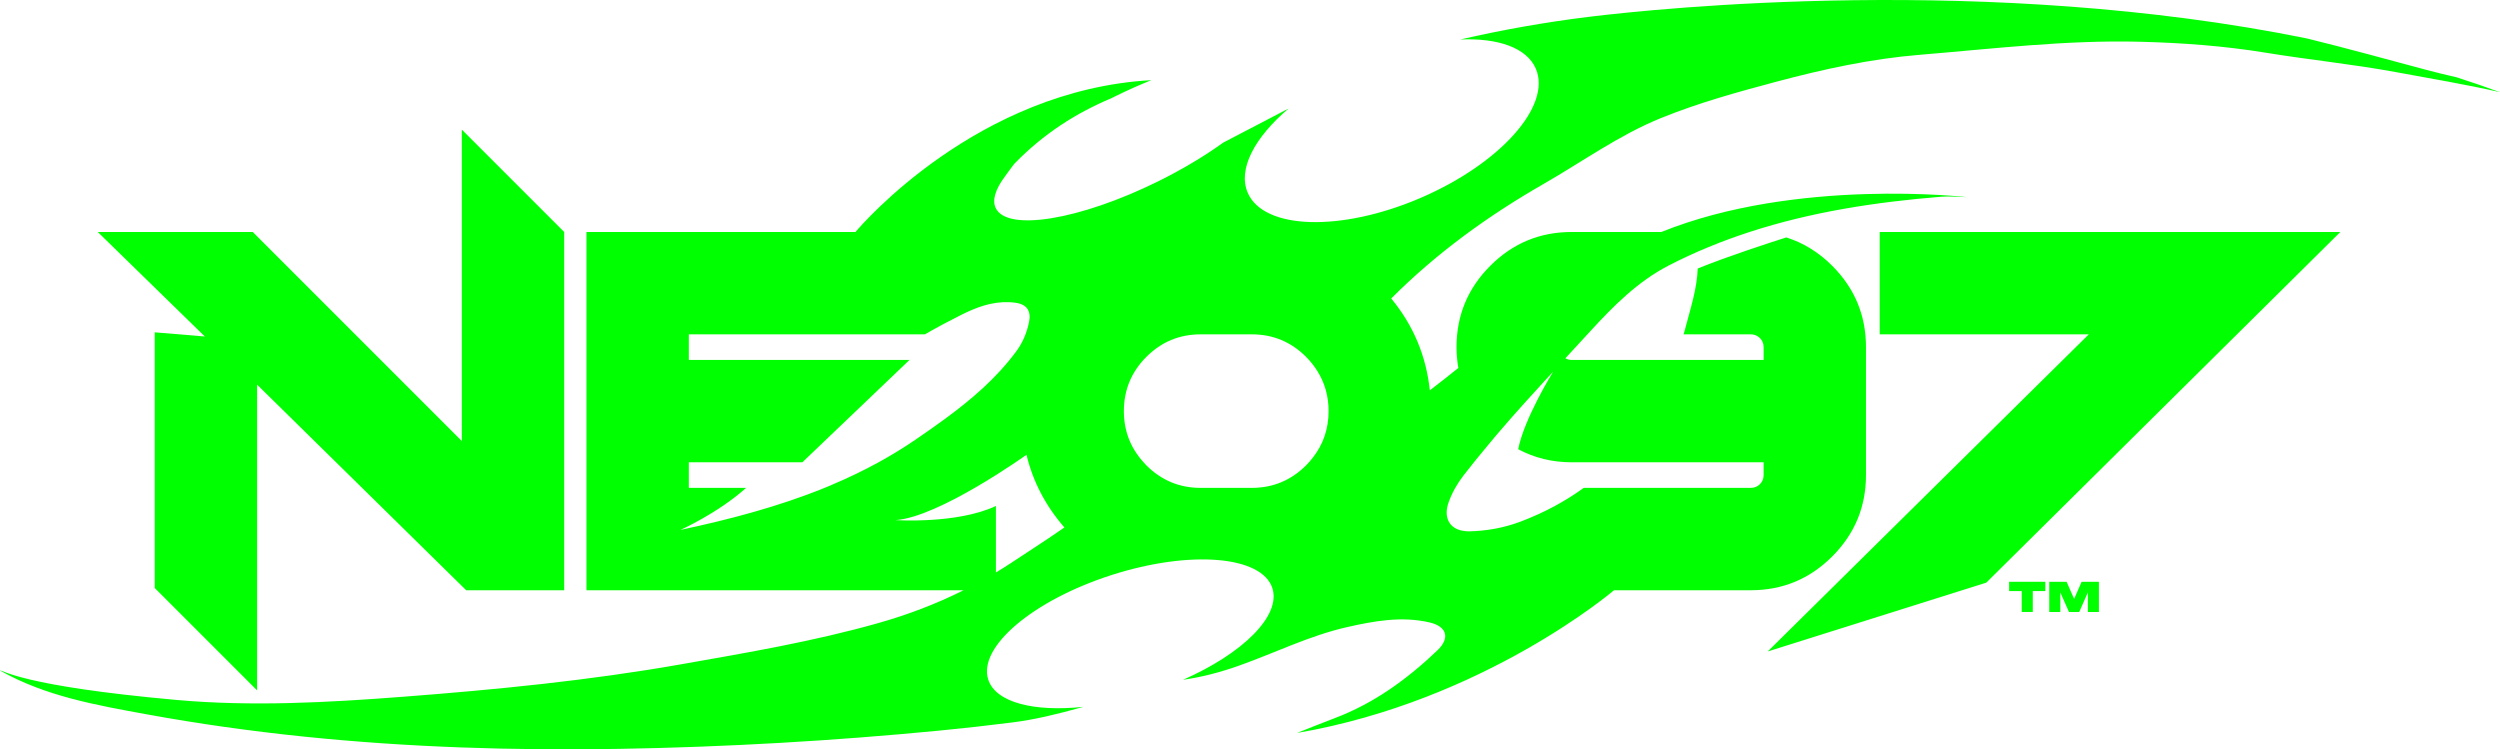
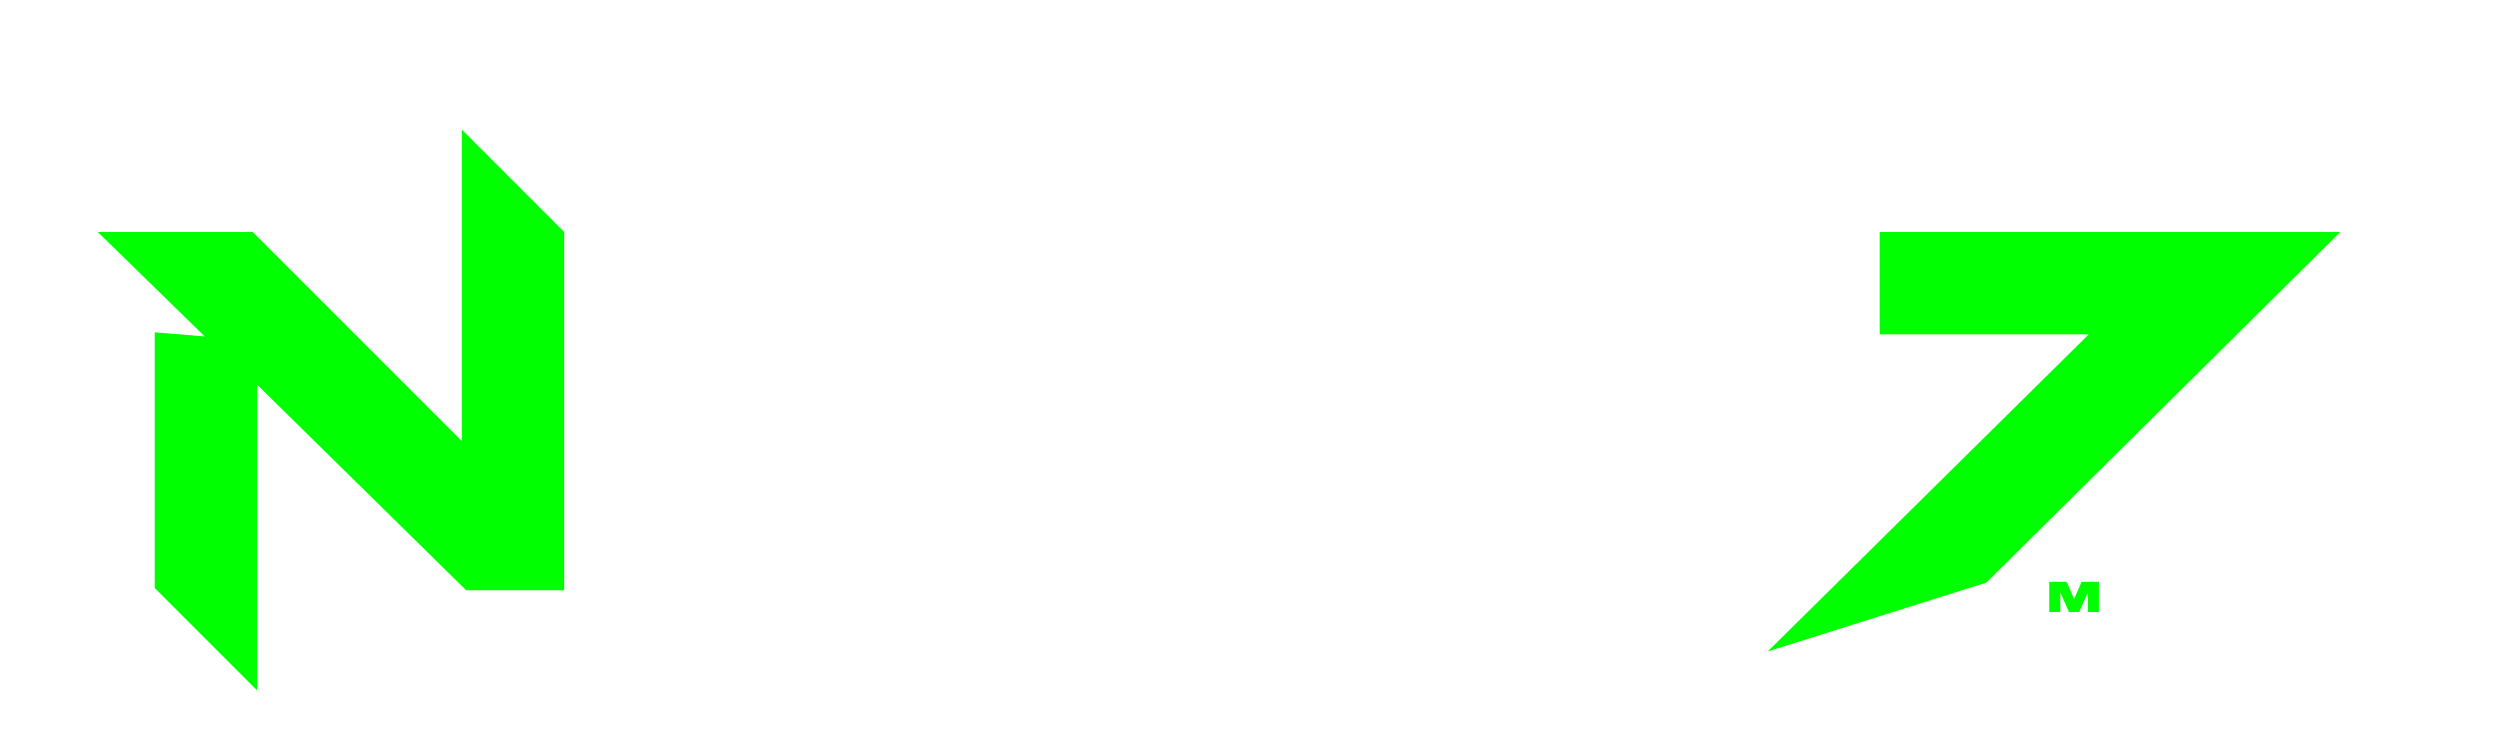
<svg xmlns="http://www.w3.org/2000/svg" id="b" data-name="Layer 2" viewBox="0 0 716.079 214.632" class="shake1">
  <g id="c" data-name="Layer 1">
    <g>
      <g>
        <polygon points="44.319 95.188 44.319 168.422 73.639 197.742 73.639 110.175 133.524 169.064 161.598 169.064 161.598 160.62 161.598 155.48 161.598 66.445 132.278 37.125 132.278 126.33 72.393 66.445 44.319 66.445 37.914 66.445 29.169 66.445 27.997 66.445 58.669 96.383 44.319 95.188" fill="#00ff00" />
        <polygon points="538.408 95.765 598.293 95.765 506.324 186.6 568.942 166.88 670.346 66.445 538.408 66.445 538.408 95.765" fill="#00ff00" />
-         <path d="M703.793,22.177c-2.903-.669-5.801-1.359-8.678-2.126-11.429-3.048-22.83-6.222-34.311-9.033-91.236-18.533-185.822-8.627-205.757-6.191-.032,.004-.065,.008-.097,.012-.06,.007-.109,.014-.167,.021-12.323,1.53-24.492,3.691-36.527,6.453,10.813-.471,19.068,2.349,21.66,8.374,4.572,10.627-10.197,27.191-32.988,36.996-22.791,9.805-44.973,9.138-49.545-1.489-2.897-6.734,1.979-15.851,11.734-24.122-6.255,3.263-12.509,6.529-18.765,9.789-5.31,3.831-11.698,7.674-18.795,11.17-22.256,10.964-42.998,14.373-46.328,7.613-1.131-2.296-.103-5.472,2.615-9.093,.754-1.135,1.667-2.221,2.445-3.325,.152-.216,.345-.405,.531-.595,8.061-8.255,17.328-14.229,27.501-18.488,.392-.197,.781-.396,1.177-.591,3.493-1.721,6.948-3.255,10.305-4.593-49.695,2.75-82.943,41.34-84.679,43.394-.026,.031-.052,.061-.078,.093h-77.062v102.619h108.042c-7.732,3.858-15.846,6.965-24.329,9.371-18.577,5.269-37.532,8.479-56.457,11.817-26.431,4.661-53.144,7.282-79.901,9.329-21.598,1.653-43.197,2.841-64.862,.898C5.531,196.446,.772,191.792,0,192.067c13.058,7.373,27.481,9.879,42.072,12.546,14.82,2.71,29.751,4.799,44.736,6.349,30.045,3.107,60.285,4.047,90.476,3.541,30.691-.514,61.523-2.301,92.07-5.262,6.926-.672,13.841-1.448,20.743-2.328,6.673-.851,12.774-2.392,19.254-4.176,.325-.09,.648-.186,.973-.276-14.192,1.507-25.153-1.251-27.267-7.829-2.987-9.295,12.811-22.685,35.287-29.909,22.476-7.223,43.117-5.544,46.105,3.75,2.536,7.891-8.471,18.732-25.605,26.247,5.426-.773,10.692-2.162,15.879-3.996,10.379-3.671,20.291-8.642,31.11-11.095,7.821-1.774,15.666-3.196,23.65-1.343,4.974,1.154,5.913,4.48,2.243,7.985-8.617,8.229-18.12,15.164-29.385,19.418-3.643,1.376-7.252,2.842-10.878,4.266,53.816-9.251,90.84-40.891,90.84-40.891h39.189c9.089,0,16.859-3.225,23.309-9.675,6.45-6.45,9.675-14.22,9.675-23.309v-36.649c0-9.089-3.225-16.859-9.675-23.309-3.895-3.895-8.286-6.576-13.144-8.115-5.174,1.647-17.057,5.519-25.376,8.904-.21,5.959-2.135,11.608-3.606,17.309-.135,.524-.294,1.028-.436,1.547h19.252c.64,0,1.211,.155,1.728,.43,.311,.166,.608,.366,.874,.633,.709,.708,1.063,1.576,1.063,2.602v3.665h-54.974c-.675,0-1.274-.169-1.811-.475,2.108-2.283,4.216-4.567,6.318-6.855,.275-.3,.553-.599,.828-.899,6.606-7.204,13.655-14.301,22.501-18.85,7.528-3.871,15.247-7.01,23.115-9.571,17.658-5.748,36.073-8.568,54.796-10.091,2.364-.192,4.766,.062,7.541,.116,0,0-48.832-5.662-87.596,9.975h-25.693c-9.089,0-16.859,3.225-23.309,9.676-6.451,6.45-9.675,14.22-9.675,23.309,0,2.057,.188,4.037,.519,5.959-2.702,2.174-5.42,4.319-8.169,6.413-1.042-9.866-4.721-18.638-11.053-26.311,12.978-13.006,27.689-23.657,43.589-32.78,11.166-6.406,21.682-14.03,33.665-18.896,10.7-4.346,21.823-7.418,33.014-10.404,13.522-3.607,27.129-6.567,40.998-7.709,21.024-1.731,42.013-4.283,63.194-3.749,12.094,.305,24.176,1.198,36.04,3.139,12.435,2.034,24.976,3.285,37.388,5.58,9.914,1.833,19.859,3.485,29.695,5.73-4.054-1.489-8.155-2.89-12.286-4.225ZM238.271,138.879l-2.083,.865c-13.272,5.39-27.208,9.036-41.317,12.053,0,0,10.707-4.763,18.842-12.053h-16.41v-7.33h32.519l30.692-29.32h-63.211v-7.33h67.633c3.458-2.008,7.007-3.882,10.602-5.682,.474-.237,.951-.462,1.43-.684,4.368-2.031,8.914-3.363,13.897-2.681,3.394,.464,4.543,2.479,3.867,5.635-.643,3.004-1.774,5.767-3.658,8.309-5.727,7.727-12.876,13.809-20.472,19.376-2.784,2.04-5.623,4.016-8.481,5.971-3.409,2.332-6.904,4.448-10.462,6.405-4.365,2.402-8.838,4.528-13.388,6.452,0,.002,0,.013,0,.013Zm51.349,22.359c-1.437,.947-2.89,1.861-4.358,2.747v-19.052c-11.076,5.217-28.777,4.043-28.777,4.043,12.403-.756,37.539-18.708,37.539-18.708,1.839,7.676,5.465,14.612,10.857,20.815-5.024,3.484-10.165,6.799-15.261,10.155Zm86.344-30.065c-.574,.726-1.182,1.439-1.864,2.121-4.3,4.3-9.48,6.45-15.539,6.45h-14.66c-6.059,0-11.239-2.15-15.539-6.45-.34-.34-.644-.696-.958-1.047-3.646-4.088-5.493-8.912-5.493-14.492,0-6.059,2.15-11.239,6.451-15.539,4.3-4.3,9.48-6.45,15.539-6.45h14.66c6.059,0,11.239,2.15,15.539,6.45,1.298,1.298,2.375,2.685,3.282,4.143,2.096,3.373,3.169,7.165,3.169,11.396,0,5.098-1.542,9.566-4.586,13.419Zm39.003,12.604c1.016-2.774,2.442-5.269,4.251-7.612,2.329-3.017,4.741-5.963,7.182-8.882,.787-.94,1.563-1.89,2.358-2.822,5.235-6.138,10.668-12.101,16.13-18.037-.444,.72-8.332,13.61-10.025,22.242,4.607,2.473,9.703,3.748,15.321,3.748h54.974v3.665c0,1.026-.354,1.894-1.063,2.602-.708,.709-1.576,1.063-2.602,1.063h-47.86c-5.281,3.832-11.257,7.073-18.025,9.637-4.79,1.815-9.743,2.695-14.803,2.814-.469,.011-.886-.042-1.308-.089-4.313-.479-6.167-3.859-4.53-8.33Z" fill="#00ff00" />
      </g>
      <g>
-         <path d="M575.475,166.641h10.374v2.663h-3.598v5.984h-3.166v-5.984h-3.61v-2.663Z" fill="#00ff00" />
        <path d="M586.971,166.641h4.965l2.159,4.905,2.146-4.905h4.953v8.647h-3.166v-5.601l-2.471,5.601h-2.938l-2.482-5.601v5.601h-3.166v-8.647Z" fill="#00ff00" />
      </g>
    </g>
  </g>
</svg>